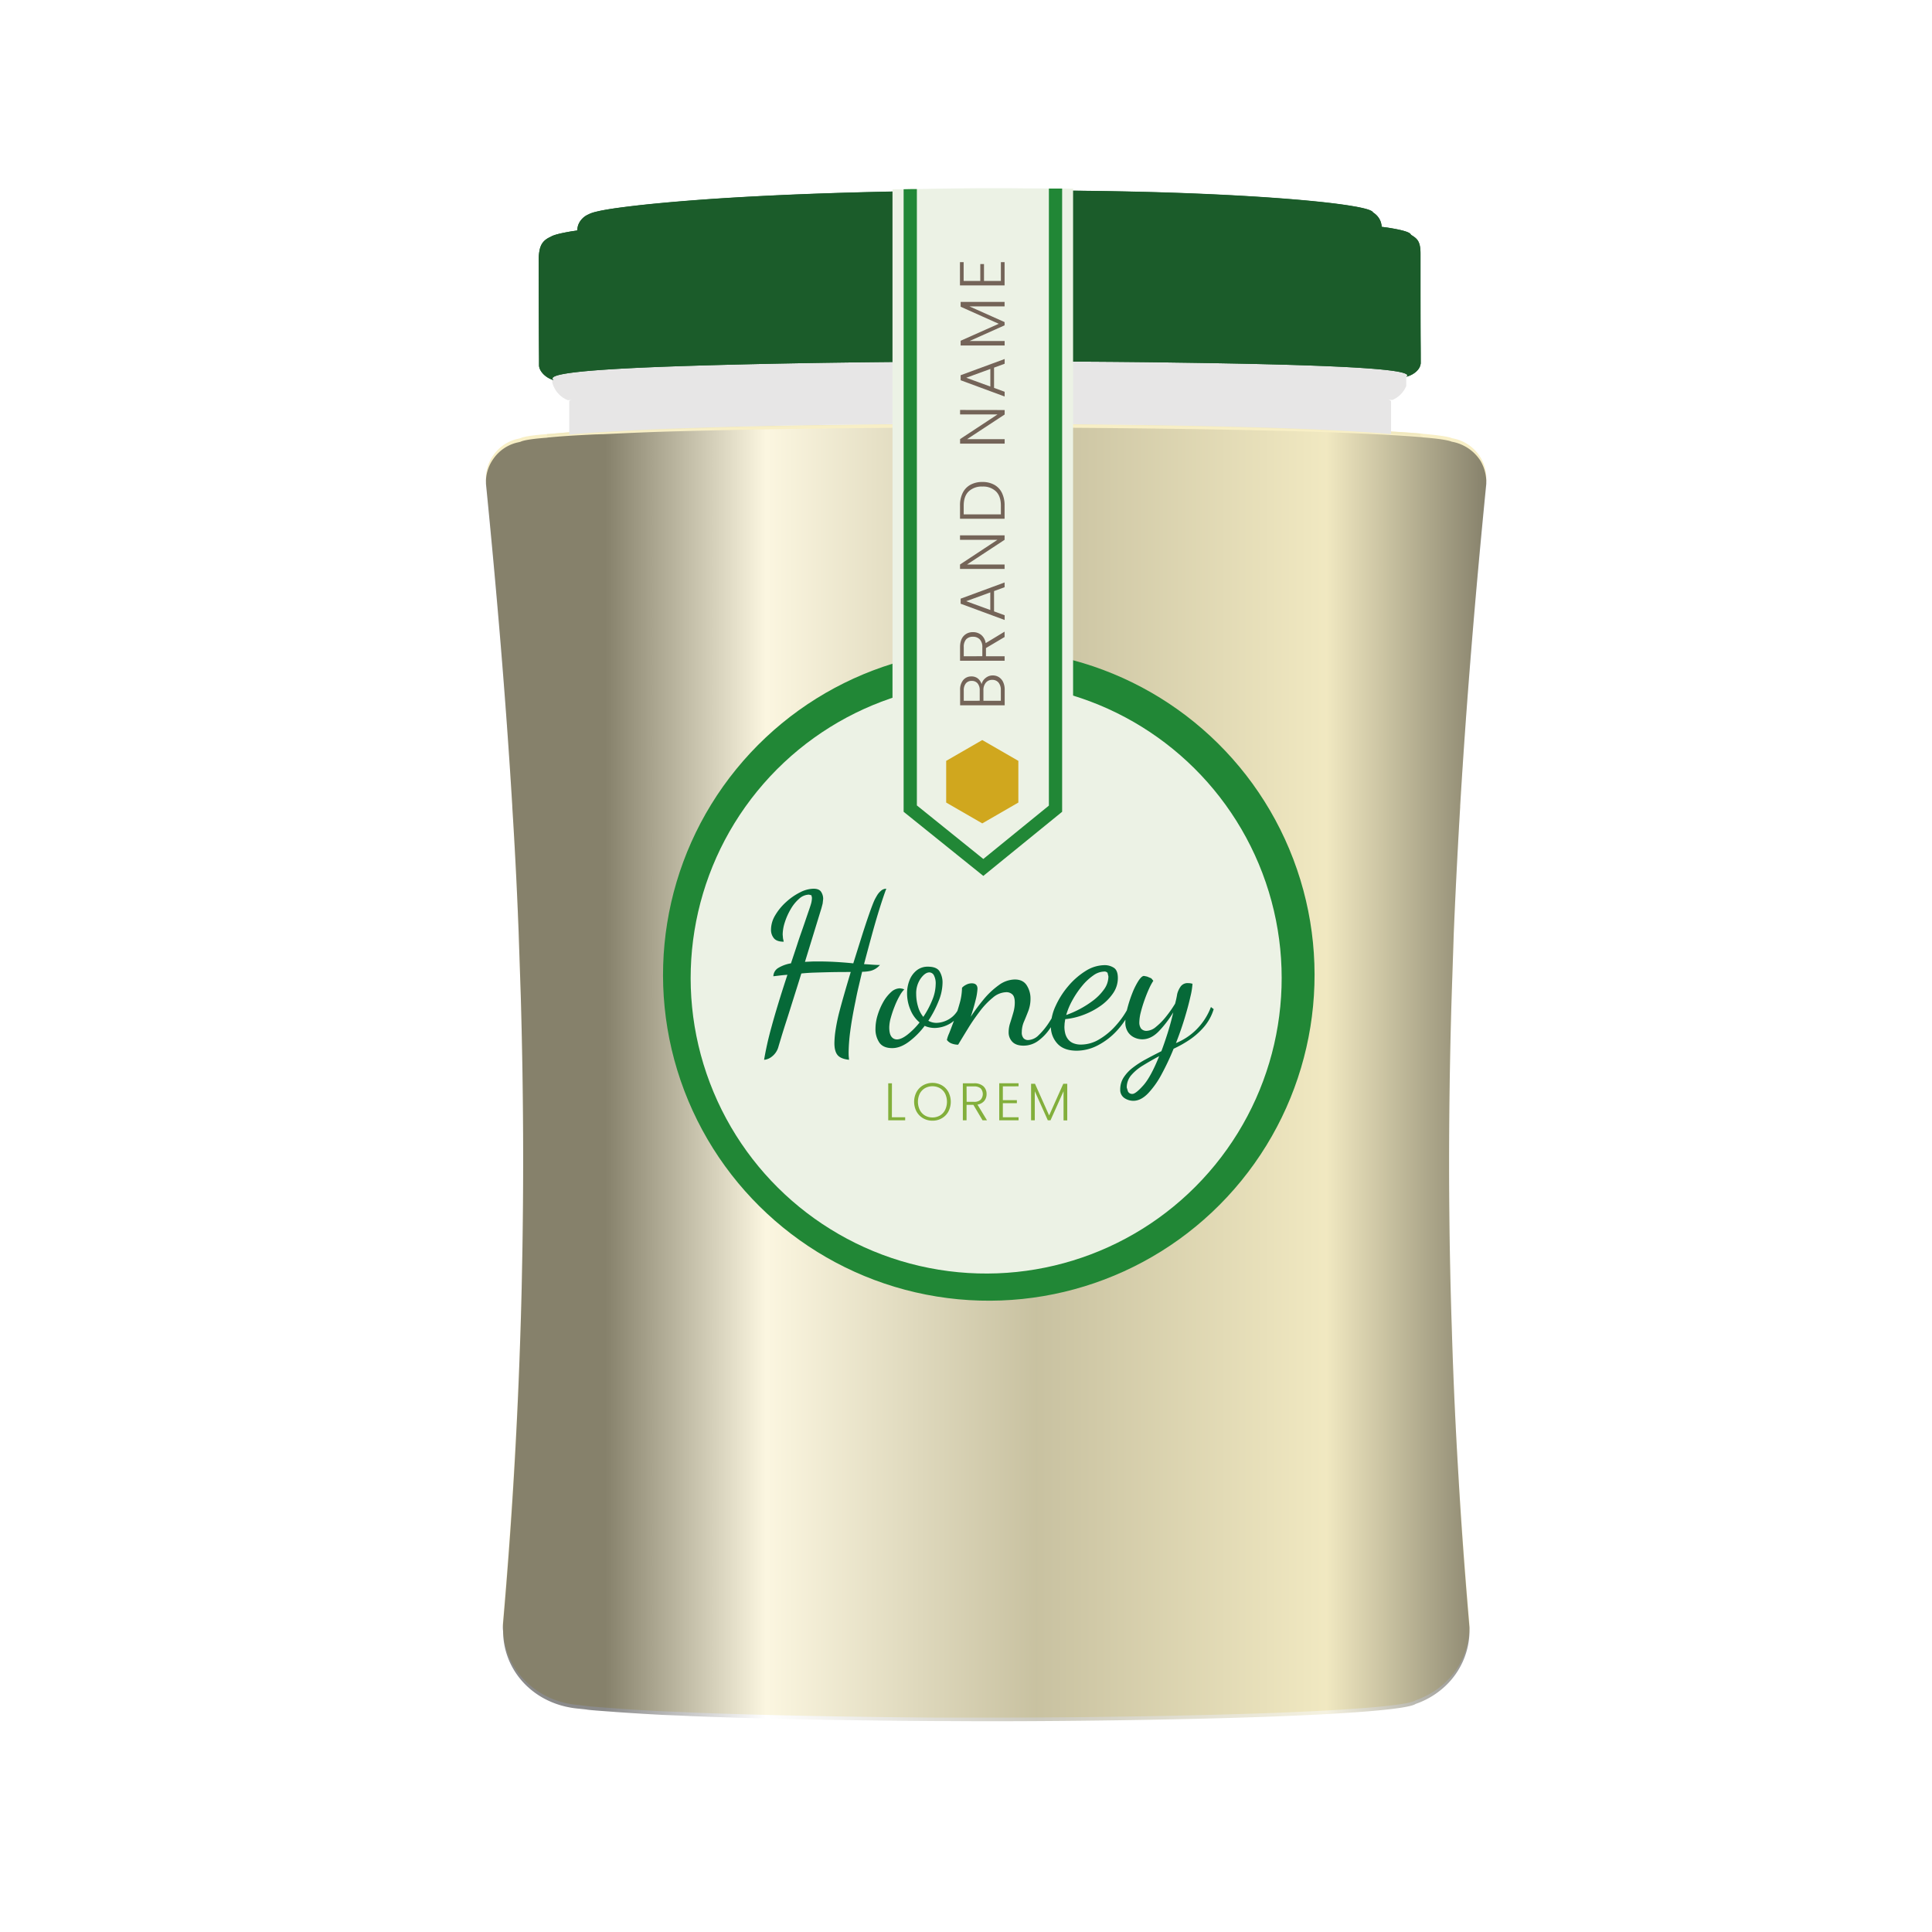
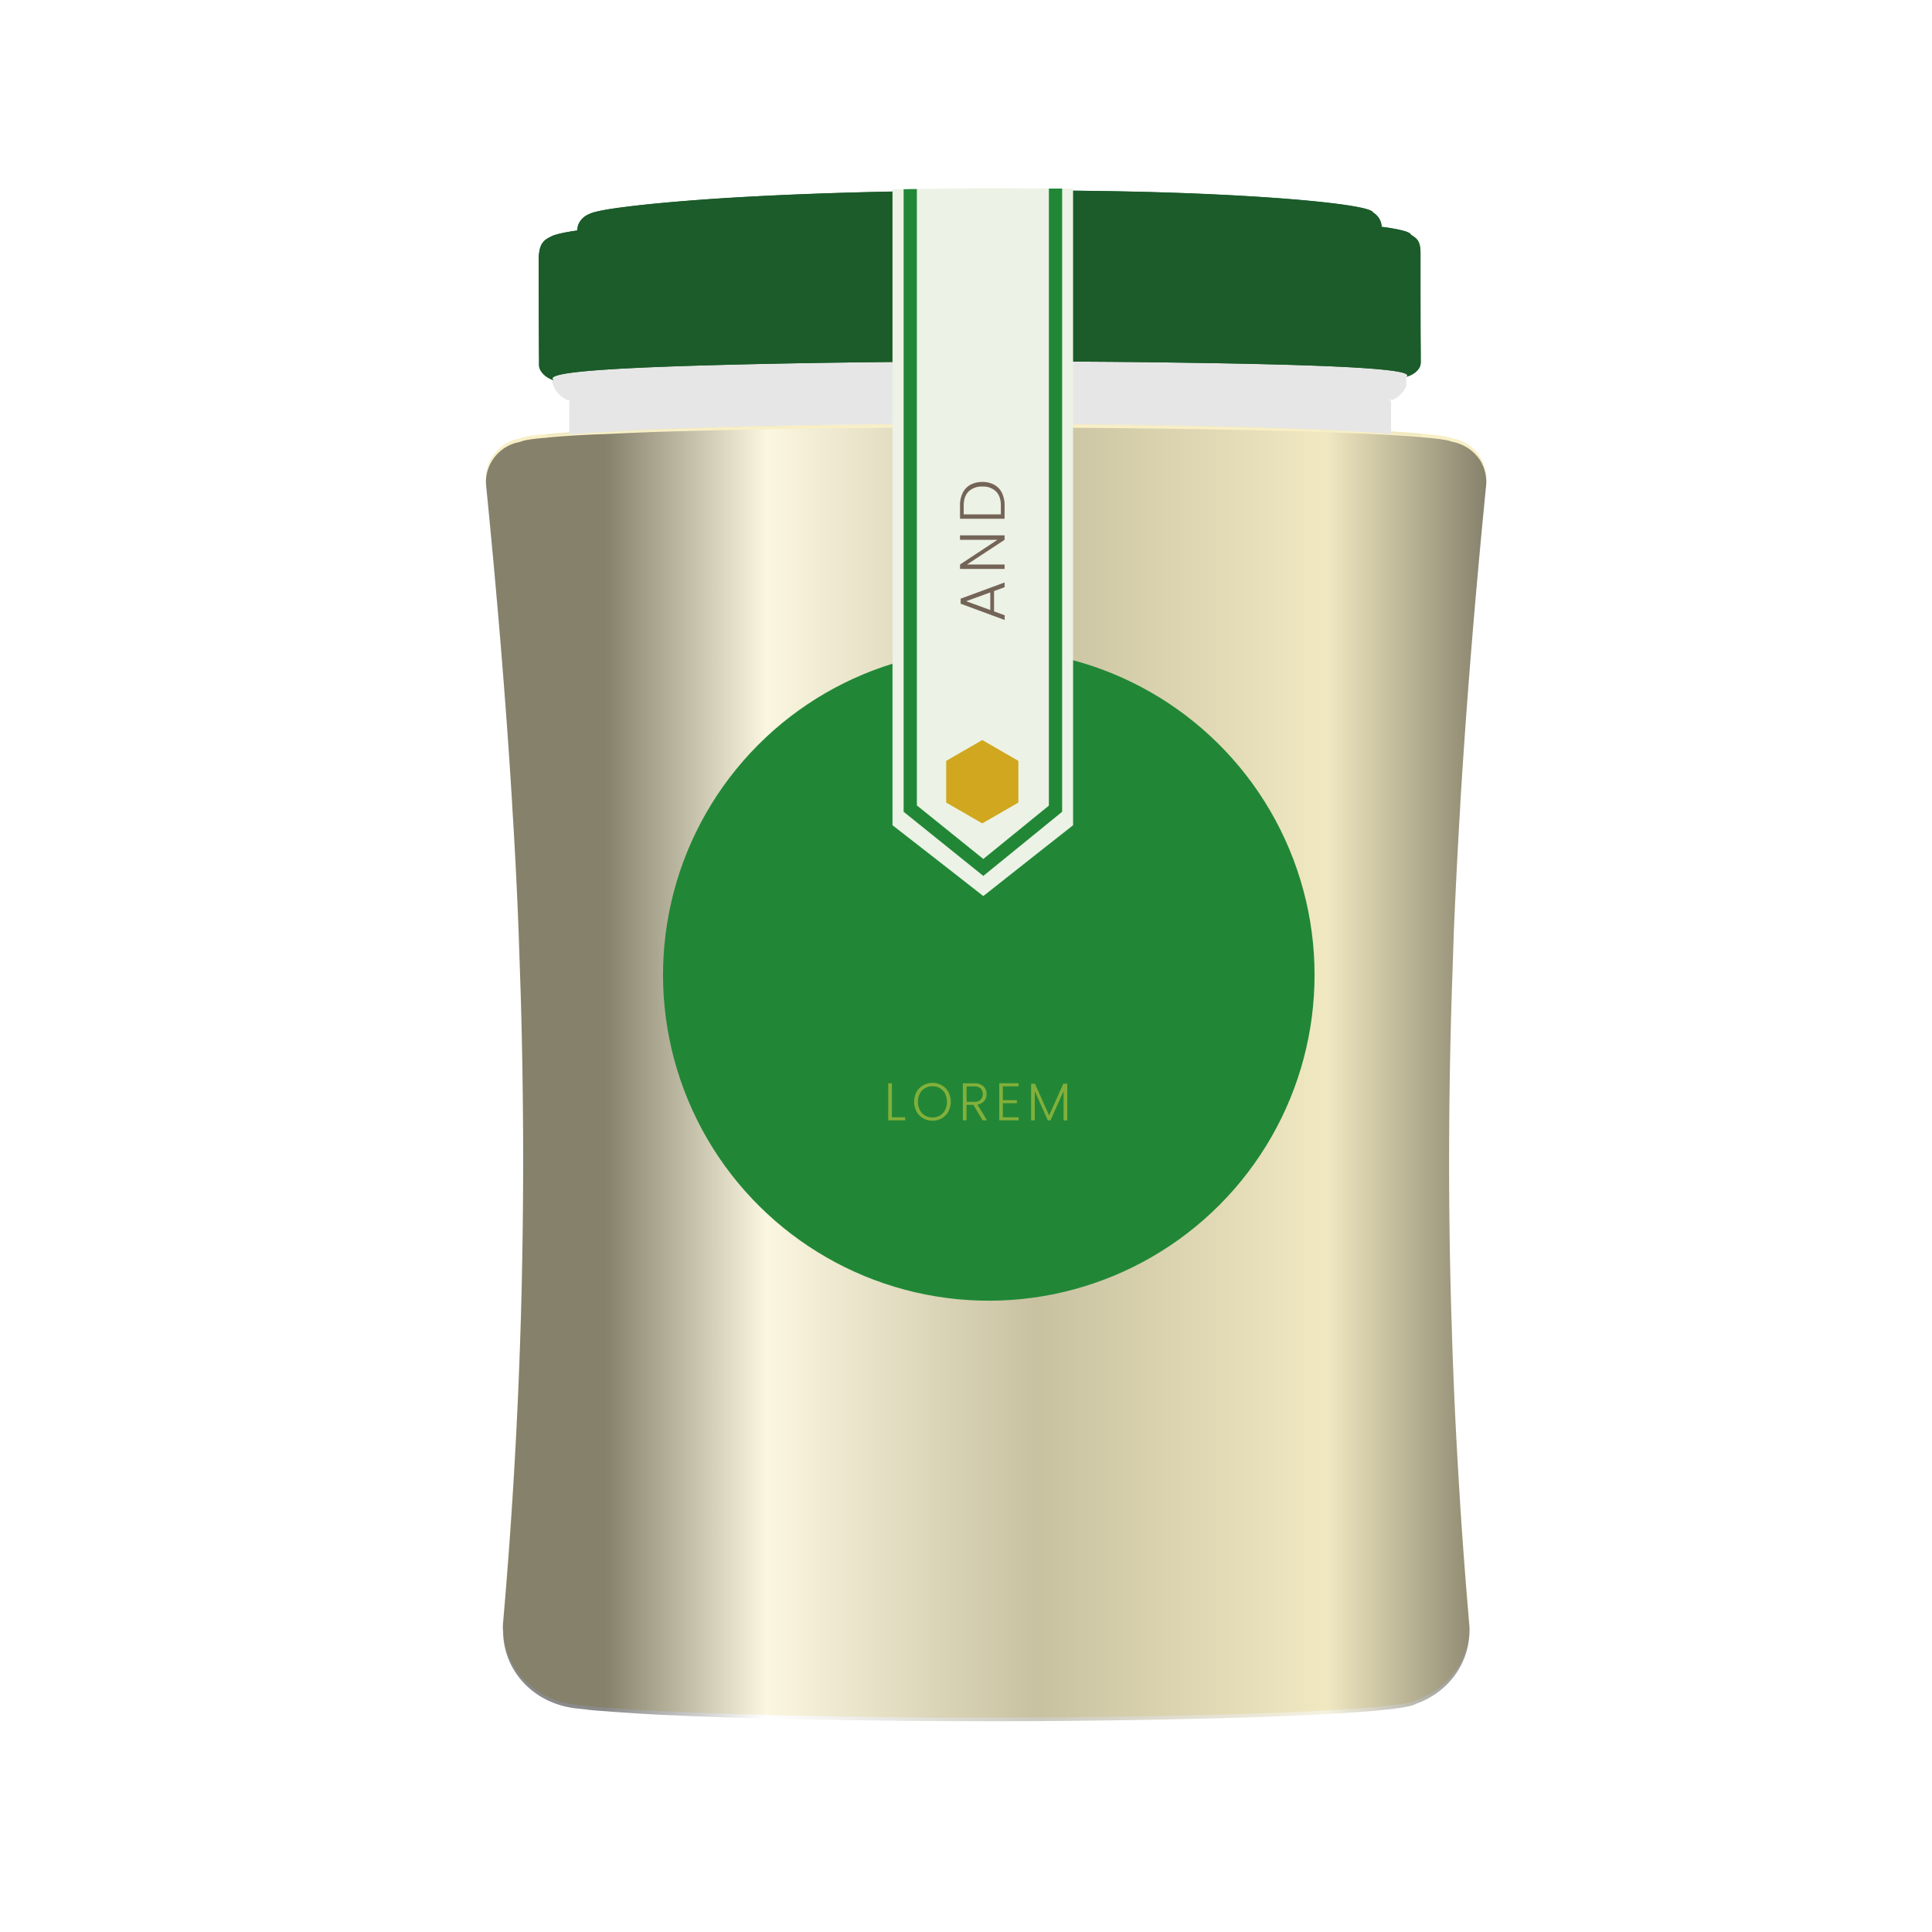
<svg xmlns="http://www.w3.org/2000/svg" viewBox="0 0 1080 1080">
  <defs>
    <style>.cls-1{fill:none;}.cls-2{isolation:isolate;}.cls-12,.cls-13,.cls-15,.cls-16,.cls-24,.cls-3,.cls-39,.cls-42,.cls-5,.cls-6,.cls-7,.cls-8{mix-blend-mode:multiply;}.cls-4{mix-blend-mode:color-dodge;}.cls-5{opacity:0.7;}.cls-6{fill:#f8efc6;}.cls-7{opacity:0.75;}.cls-10,.cls-8{opacity:0.53;}.cls-10,.cls-11,.cls-17,.cls-19,.cls-20,.cls-23,.cls-25,.cls-26,.cls-27,.cls-29,.cls-30,.cls-31,.cls-32,.cls-33,.cls-34,.cls-40,.cls-41,.cls-9{mix-blend-mode:screen;}.cls-9{opacity:0.72;}.cls-11{opacity:0.39;}.cls-12,.cls-27{opacity:0.58;}.cls-13{opacity:0.52;}.cls-14,.cls-28{mix-blend-mode:soft-light;}.cls-14{opacity:0.46;fill:url(#Безымянный_градиент_2);}.cls-15{fill:#f1e9c0;}.cls-16{fill:#e7e6e6;}.cls-17,.cls-39{opacity:0.68;}.cls-18{clip-path:url(#clip-path);}.cls-19{opacity:0.73;}.cls-20{opacity:0.36;}.cls-21,.cls-28{fill:#1b5c2a;}.cls-22{mix-blend-mode:color-burn;}.cls-23{opacity:0.51;}.cls-24{opacity:0.44;}.cls-25{opacity:0.28;}.cls-26{opacity:0.22;}.cls-29{opacity:0.59;}.cls-30{opacity:0.12;}.cls-31{opacity:0.48;}.cls-32{opacity:0.55;}.cls-33{opacity:0.78;}.cls-35,.cls-42{fill:#218736;}.cls-36{fill:#ecf2e5;}.cls-37{fill:#066938;}.cls-38{fill:#82af3b;}.cls-40{opacity:0.49;}.cls-41{opacity:0.71;}.cls-43{fill:#746458;}.cls-44{fill:#d0a71e;}</style>
    <linearGradient id="Безымянный_градиент_2" x1="271.65" y1="600.56" x2="830.85" y2="600.56" gradientUnits="userSpaceOnUse">
      <stop offset="0.12" stop-color="#010101" />
      <stop offset="0.28" stop-color="#fff" />
      <stop offset="0.55" stop-color="#908c75" />
      <stop offset="0.84" stop-color="#e8e1bb" />
      <stop offset="1" stop-color="#010101" />
    </linearGradient>
    <clipPath id="clip-path">
      <path class="cls-1" d="M772.65,224.77H322.85a14.59,14.59,0,0,1-14.59-14.59h0a14.59,14.59,0,0,1,14.59-14.58h449.8a14.58,14.58,0,0,1,14.58,14.58h0A14.59,14.59,0,0,1,772.65,224.77Z" />
    </clipPath>
  </defs>
  <g class="cls-2">
    <g id="Calque_1" data-name="Calque 1">
      <image class="cls-3" width="211" height="2953" transform="translate(271.44 245.52) scale(0.24)" />
      <image class="cls-4" width="137" height="1703" transform="translate(291.6 389.04) scale(0.24)" />
      <image class="cls-5" width="2979" height="578" transform="translate(184.32 872.88) scale(0.24)" />
      <image width="2330" height="3104" transform="translate(271.68 215.28) scale(0.24)" />
      <path class="cls-6" d="M811.49,556.66c-1.88,62-2,123.87.1,186.79.79,26.67,2,53.54,3.65,80.8S819,879,821.37,906.93a26.47,26.47,0,0,1,.09,2.67v.79a42.89,42.89,0,0,1-13.73,30.32,47.26,47.26,0,0,1-16.39,9.78c-4.05,2.87-35,5.44-84.07,7.21-42.87,1.49-100.06,2.47-155.48,2.47H524c-50.78-.39-100.46-1.38-137.51-2.86-5.63-.3-11-.5-16-.69-9.78-.5-18.57-1-25.88-1.58-6.12-.5-11.56-.79-16-1.29-1.68-.2-3.36-.39-4.84-.59a54.17,54.17,0,0,1-7-1c-20.74-4.54-35.46-21.53-35.56-42.37a2.74,2.74,0,0,1-.1-.89v-2c4.35-50.28,7.41-99.18,9.29-147.38.59-16.2,1.09-32.3,1.38-48.4,1.09-52,.79-103.33-.69-154.79-.39-11.76-.79-23.41-1.18-35.17q-1.33-35-3.56-70.23v-.49c-3.46-59.17-8.49-119.33-14.72-181.46v-.5a22.15,22.15,0,0,1,4.25-14.12,22.62,22.62,0,0,1,12.54-8.8c.79-.19,1.68-.39,2.47-.59,1.78-.89,6.72-1.68,14.52-2.27.1,0,.2-.1.3,0a1.25,1.25,0,0,1,.59-.1h.79c3.26-.29,6.92-.59,11.07-1,4.44-.29,9.48-.49,14.91-.79,1.29,0,2.67-.09,4.15-.09,12.25-.6,27-1.29,43.56-1.59,9.29-.29,19.27-.49,29.84-.69,3.55-.1,7.11-.1,10.66-.19,3-.1,5.93-.1,9-.2l17.69-.3h.19c23.61-.39,48.5-.59,73.2-.79H551.2c13.73,0,27.86,0,42,.1,7.12,0,14.23.1,21.14.2,6.52.1,12.94.1,19.26.2h1.68c27.76.29,54.33.69,77.35,1.28,2.27,0,4.54.1,6.71.2l12.35.29c12.15.4,23,.79,32.6,1.29,1.38.1,2.77.1,4.05.2,3.26.09,6.32.29,9.29.49,6.12.29,11.55.69,16.1,1.09H794a1,1,0,0,1,.5.09,2.74,2.74,0,0,1,.89.1c8.79.79,14.32,1.58,16.3,2.47.19,0,.29.1.49.1a23.08,23.08,0,0,1,15.51,10.77,22.75,22.75,0,0,1,3.16,12.64v.4c-6.13,62.23-11.16,122.39-14.62,181.75v.6c-1.48,23.51-2.67,46.82-3.56,70.13Q812.09,539,811.49,556.66Z" />
      <image class="cls-3" width="524" height="2993" transform="translate(271.44 239.04) scale(0.24)" />
      <image class="cls-3" width="574" height="2996" transform="translate(693.12 238.8) scale(0.24)" />
      <image class="cls-3" width="2330" height="259" transform="translate(271.68 236.88) scale(0.24)" />
      <image class="cls-3" width="2252" height="212" transform="translate(281.04 909.6) scale(0.24)" />
      <image class="cls-3" width="248" height="2756" transform="translate(757.68 260.16) scale(0.24)" />
      <image class="cls-3" width="249" height="2756" transform="translate(284.88 257.04) scale(0.24)" />
      <image class="cls-3" width="324" height="2696" transform="translate(742.32 271.44) scale(0.24)" />
      <image class="cls-3" width="321" height="2695" transform="translate(282.72 276.72) scale(0.24)" />
      <image class="cls-7" width="698" height="2878" transform="translate(288 240.96) scale(0.24)" />
      <image class="cls-8" width="690" height="2878" transform="translate(641.76 241.92) scale(0.24)" />
      <image class="cls-3" width="541" height="2878" transform="translate(299.52 246) scale(0.24)" />
      <image class="cls-3" width="537" height="2971" transform="translate(660.24 236.88) scale(0.24)" />
      <image class="cls-9" width="2214" height="160" transform="translate(285.12 891.84) scale(0.24)" />
      <image class="cls-3" width="2300" height="79" transform="translate(275.76 236.88) scale(0.24)" />
      <image class="cls-3" width="2330" height="139" transform="translate(271.68 236.88) scale(0.24)" />
      <image class="cls-10" width="2039" height="2408" transform="translate(303.84 263.28) scale(0.24)" />
      <image class="cls-3" width="382" height="308" transform="translate(281.04 882.72) scale(0.24)" />
      <image class="cls-3" width="383" height="308" transform="translate(727.2 882.72) scale(0.24)" />
      <image class="cls-11" width="539" height="2980" transform="translate(607.68 241.92) scale(0.24)" />
      <image class="cls-11" width="544" height="2980" transform="translate(360.96 242.88) scale(0.24)" />
      <image class="cls-12" width="139" height="2895" transform="translate(459.84 241.92) scale(0.24)" />
      <image class="cls-12" width="227" height="2894" transform="translate(308.4 245.04) scale(0.24)" />
      <image class="cls-3" width="238" height="2894" transform="translate(748.8 238.08) scale(0.24)" />
      <image class="cls-13" width="142" height="2894" transform="translate(606.96 250.08) scale(0.24)" />
      <image class="cls-13" width="335" height="2494" transform="translate(505.44 344.16) scale(0.24)" />
      <path class="cls-14" d="M830.85,268.51v2c-6.13,61.74-11.06,121.4-14.62,180.17v.6c-1.38,23.51-2.57,46.82-3.56,70.13q-.58,17.64-1.18,35.27c-1.88,62-2,123.87.1,186.79.79,26.67,2,53.54,3.65,80.8,1.58,27.86,3.66,56,6.13,84.66a8.12,8.12,0,0,1,.09,1.48v1.18a42.67,42.67,0,0,1-13.53,30.92,46.2,46.2,0,0,1-16.59,10c-4.05,2.86-35,5.43-84.07,7.21-42.87,1.48-100.06,2.47-155.48,2.47-9.28,0-18.57-.1-27.75-.1-50.78-.3-100.46-1.28-137.51-2.77-5.63-.29-11-.49-16-.69-9.78-.49-18.57-1.08-25.88-1.58-6.12-.49-11.56-.79-16-1.28-1.68-.3-3.36-.4-4.84-.59a50.42,50.42,0,0,1-6.82-1c-20.84-4.45-35.66-21.54-35.76-42.38a14.41,14.41,0,0,1-.1-2.86v-.5c4.45-50.77,7.51-100.16,9.29-148.86.59-16.2,1.09-32.3,1.38-48.4,1.09-52,.79-103.33-.69-154.79-.39-11.76-.79-23.41-1.18-35.17q-1.33-35-3.56-70.23v-.49c-3.56-58.68-8.59-118.34-14.72-180v-2a22.27,22.27,0,0,1,4.25-12.15,22.6,22.6,0,0,1,12.54-8.79c.79-.2,1.68-.39,2.47-.59,1.78-.89,6.72-1.68,14.52-2.27.1,0,.2-.1.3,0a1.25,1.25,0,0,1,.59-.1,1.92,1.92,0,0,1,.79-.1c6.82-.69,15.51-1.19,26-1.68,1.29,0,2.67-.1,4.15-.1,12.25-.59,27-1.28,43.56-1.68,39.81-1.09,92.07-1.78,142.94-2.07H551.2c55,0,115.38.69,161.41,1.78,36.45.88,64.3,2.17,81.1,3.55H794c.1,0,.4,0,.5.1a2.74,2.74,0,0,1,.89.1c8.79.69,14.32,1.58,16.3,2.47h.19a24,24,0,0,1,15.81,10.77A24.43,24.43,0,0,1,830.85,268.51Z" />
      <path class="cls-15" d="M794,242.36c0,.61-.08.85-.08,1.46a2.53,2.53,0,0,0-.77-.08c-16.78-1.69-44.71-3.23-81.11-4.31-46.1-1.38-106.28-2.23-161.3-2.23-9,0-18.32,0-27.55.08-50.87.23-103,1.15-143,2.46-16.55.54-31.4,1.31-43.56,2-1.46.08-2.85.08-4.16.16-10.39.54-19.16,1.23-25.85,2a1.41,1.41,0,0,0-.85.23v-1.39a1.41,1.41,0,0,1,.54-.07,2.76,2.76,0,0,1,.84-.08c6.78-.69,15.47-1.23,25.94-1.69,1.31-.08,2.69-.16,4.15-.16,12.24-.61,27-1.23,43.56-1.61,39.86-1.08,92.12-1.85,142.91-2.08,9.31-.08,18.54-.08,27.55-.08,54.94,0,115.28.69,161.38,1.85,36.4.84,64.33,2.15,81,3.54Z" />
      <image class="cls-4" width="518" height="80" transform="translate(661.44 932.4) scale(0.24)" />
      <image class="cls-4" width="157" height="77" transform="translate(310.08 241.92) scale(0.24)" />
      <image class="cls-4" width="286" height="77" transform="translate(378.96 242.88) scale(0.24)" />
      <image class="cls-4" width="1232" height="22" transform="translate(380.4 925.44) scale(0.24)" />
      <image class="cls-4" width="916" height="23" transform="translate(344.88 266.16) scale(0.24)" />
      <image class="cls-4" width="94" height="28" transform="translate(558.24 243.12) scale(0.24)" />
      <path class="cls-16" d="M777.61,224.48v18.13h-.25c-16.27-1.43-42.57-2.8-75.72-3.74-12.78-.31-26.62-.68-41.2-.93-33.41-.62-71.11-1-111.12-1-9.48,0-18.83,0-28,.07-41.38.12-79.71.74-112.31,1.55-7,.19-13.83.38-20.32.63-15.14.43-28.73,1-40.32,1.68-1.25.06-2.43.12-3.55.19h-.38c-9.91.56-18.26,1.06-24.86,1.74a2.8,2.8,0,0,0-.81.13,1.75,1.75,0,0,0-.56.06V224.48c0-1.75,9.53-3.37,26.36-4.8,15.64-1.37,37.83-2.56,64.44-3.49,38.58-1.31,86.7-2.06,138.92-2.06,40.83,0,79.22.44,112.5,1.31C730.37,217.25,777.61,220.61,777.61,224.48Z" />
      <image class="cls-3" width="380" height="113" transform="translate(318 216) scale(0.24)" />
      <image class="cls-3" width="490" height="114" transform="translate(660.24 215.28) scale(0.24)" />
      <image class="cls-17" width="1916" height="64" transform="translate(318 227.76) scale(0.24)" />
      <image class="cls-3" width="1917" height="83" transform="translate(318 214.08) scale(0.24)" />
      <image class="cls-3" width="506" height="108" transform="translate(325.2 216) scale(0.24)" />
      <image class="cls-3" width="186" height="94" transform="translate(318 220.56) scale(0.24)" />
      <image class="cls-3" width="507" height="108" transform="translate(648.96 216) scale(0.24)" />
      <image class="cls-3" width="187" height="94" transform="translate(732.96 220.56) scale(0.24)" />
      <image class="cls-3" width="1322" height="109" transform="translate(376.8 214.32) scale(0.24)" />
      <g class="cls-18">
        <path class="cls-16" d="M786.09,206.22v17.95h-.25c-17-1.44-44.25-2.81-78.72-3.74-13.27-.32-27.67-.69-42.82-.94-34.71-.56-73.91-.93-115.48-.93-9.85,0-19.57,0-29.05.06-43,.12-82.89.75-116.73,1.49-7.36.19-14.4.38-21.13.63-15.71.43-29.85,1-41.88,1.68-1.31.06-2.56.12-3.74.19h-.38c-10.28.56-18.94,1.06-25.8,1.68a3.37,3.37,0,0,0-.87.12,1.51,1.51,0,0,0-.56.07V206.22c0-1.69,9.91-3.31,27.36-4.74,16.27-1.31,39.33-2.49,67-3.43,40.07-1.31,90.06-2.06,144.34-2.06,42.45,0,82.33.44,116.92,1.31C737,199.11,786.09,202.41,786.09,206.22Z" />
        <image class="cls-3" width="394" height="111" transform="translate(308.64 198) scale(0.24)" />
        <image class="cls-3" width="509" height="112" transform="translate(664.08 197.28) scale(0.24)" />
        <image class="cls-17" width="1990" height="63" transform="translate(308.64 209.52) scale(0.24)" />
        <image class="cls-3" width="1991" height="82" transform="translate(308.64 195.84) scale(0.24)" />
        <image class="cls-3" width="527" height="107" transform="translate(315.84 197.76) scale(0.24)" />
        <image class="cls-3" width="193" height="92" transform="translate(308.64 202.56) scale(0.24)" />
        <image class="cls-3" width="526" height="107" transform="translate(652.56 197.76) scale(0.24)" />
        <image class="cls-3" width="194" height="92" transform="translate(739.68 202.56) scale(0.24)" />
        <image class="cls-3" width="1374" height="108" transform="translate(369.6 196.08) scale(0.24)" />
      </g>
      <image class="cls-4" width="829" height="46" transform="translate(353.52 208.32) scale(0.24)" />
      <image class="cls-4" width="1677" height="36" transform="translate(340.8 227.76) scale(0.24)" />
      <image class="cls-4" width="151" height="80" transform="translate(403.68 205.2) scale(0.24)" />
      <image class="cls-4" width="151" height="81" transform="translate(693.36 218.88) scale(0.24)" />
      <image class="cls-19" width="1712" height="119" transform="translate(344.64 922.56) scale(0.24)" />
      <image class="cls-4" width="2146" height="254" transform="translate(287.52 266.64) scale(0.24)" />
      <image class="cls-4" width="47" height="47" transform="translate(451.44 260.88) scale(0.24)" />
      <image class="cls-4" width="46" height="47" transform="translate(781.2 294.24) scale(0.24)" />
      <image class="cls-4" width="46" height="47" transform="translate(344.64 284.64) scale(0.24)" />
      <image class="cls-20" width="588" height="2602" transform="translate(344.88 304.56) scale(0.24)" />
      <image class="cls-20" width="587" height="2601" transform="translate(610.32 302.64) scale(0.24)" />
      <image class="cls-3" width="1971" height="157" transform="translate(309.6 182.16) scale(0.24)" />
      <path class="cls-21" d="M772.36,126.79c0,14.92.08,33.38.14,56a14.15,14.15,0,0,1-.12,2.21c-.55,5.76-3.44,9-7.29,9.94.38-.25.57-.44.57-.77,0-4.1-47.9-9.72-117.64-12-30-1-64.22-1.42-100.37-1.18-47.57.32-91.57,1.73-127.43,3.88-54.77,3.28-90.57,7.94-90.56,11,0,.29.19.46.57.68-4.17-.88-7.33-4.06-7.42-10.7-.05-21.77-.08-42.13-.14-57.05a11.76,11.76,0,0,1,.43-2.62,10.28,10.28,0,0,1,5.78-6.32c1.45-.87,5-1.83,10.28-2.72,14.69-2.48,43.78-5.31,81.41-7.32,36-1.92,80.18-3.16,127.74-3.37,36-.15,69.53.17,99.25,1,49.9,1.47,89.38,4.54,108,7.64,7.38,1.22,11.56,2.42,11.94,3.63A9.89,9.89,0,0,1,772.36,126.79Z" />
      <image class="cls-3" width="409" height="363" transform="translate(322.56 109.68) scale(0.24)" />
      <image class="cls-3" width="522" height="365" transform="translate(647.52 107.52) scale(0.24)" />
      <image class="cls-3" width="1875" height="110" transform="translate(322.56 170.4) scale(0.24)" />
      <image class="cls-22" width="1873" height="95" transform="translate(323.04 106.32) scale(0.24)" />
      <image class="cls-23" width="1876" height="134" transform="translate(322.32 106.32) scale(0.24)" />
      <image class="cls-24" width="626" height="254" transform="translate(479.28 112.8) scale(0.24)" />
      <image class="cls-25" width="466" height="276" transform="translate(582.24 109.68) scale(0.24)" />
      <image class="cls-25" width="444" height="275" transform="translate(420.48 108) scale(0.24)" />
      <image class="cls-26" width="214" height="272" transform="translate(354.96 113.52) scale(0.24)" />
      <image class="cls-26" width="217" height="270" transform="translate(696 108.96) scale(0.24)" />
      <image class="cls-27" width="1827" height="295" transform="translate(329.28 116.88) scale(0.24)" />
      <path class="cls-21" d="M794.19,203A3.09,3.09,0,0,1,794,204c-.5,2.68-3.74,5.6-7.91,6.6.43-.31.56-.56.56-.81s-.19-.43-.5-.62c-5.3-3.68-56-5.49-128.39-6.48-33-.5-70.43-.69-110-.63-52.23.13-100.41.81-139.67,1.81-60.08,1.5-99.22,3.74-99.22,7.67a1.16,1.16,0,0,0,.56.93c-4.49-1.25-8-5-8.1-8.16v-3.56c-.07-8.72-.13-17.51-.19-54.47a27.82,27.82,0,0,1,.5-6.48c.87-4.3,3.24-6.11,6.29-7.48,1.56-1,5.36-1.93,11.1-2.93,1.06-.18,2.24-.31,3.61-.56h.06c16.83-2.55,46.93-4.61,85.08-6.23,39.45-1.68,87.81-2.81,140.1-3,39.45-.13,76.72.18,109.63.93,52.17,1.18,93.67,3.24,114.8,6.3h.07c1.3.18,2.49.31,3.61.49,7.85,1.25,12.34,2.5,12.71,3.93,3.18,2.06,5.36,3.18,5.36,10.53,0,22.13,0,38.27.07,49.49C794.19,196.06,794.19,199.92,794.19,203Z" />
      <image class="cls-3" width="447" height="376" transform="translate(300.96 122.4) scale(0.24)" />
      <image class="cls-3" width="571" height="376" transform="translate(657.36 120.48) scale(0.24)" />
      <image class="cls-3" width="2054" height="69" transform="translate(301.2 196.08) scale(0.24)" />
      <image class="cls-22" width="2053" height="112" transform="translate(301.44 119.52) scale(0.24)" />
      <image class="cls-23" width="2056" height="204" transform="translate(300.96 119.52) scale(0.24)" />
      <image class="cls-24" width="686" height="300" transform="translate(472.8 126.48) scale(0.24)" />
      <image class="cls-25" width="512" height="320" transform="translate(585.36 122.88) scale(0.24)" />
      <image class="cls-25" width="485" height="321" transform="translate(408.24 121.44) scale(0.24)" />
      <image class="cls-26" width="235" height="311" transform="translate(336.24 126.48) scale(0.24)" />
      <image class="cls-26" width="234" height="321" transform="translate(711.12 121.44) scale(0.24)" />
      <image class="cls-27" width="2002" height="310" transform="translate(308.4 130.8) scale(0.24)" />
      <path class="cls-28" d="M794.19,203A3.09,3.09,0,0,1,794,204c-.5,2.68-3.74,5.6-7.91,6.6.43-.31.56-.56.56-.81s-.19-.43-.5-.62c-5.3-3.68-56-5.49-128.39-6.48-33-.5-70.43-.69-110-.63-52.23.13-100.41.81-139.67,1.81-60.08,1.5-99.22,3.74-99.22,7.67a1.16,1.16,0,0,0,.56.93c-4.49-1.25-8-5-8.1-8.16v-3.56c-.07-8.72-.13-17.51-.19-54.47a27.82,27.82,0,0,1,.5-6.48c.87-4.3,3.24-6.11,6.29-7.48,1.56-1,5.36-1.93,11.1-2.93,1.06-.18,2.24-.31,3.61-.56h.06a16.26,16.26,0,0,1,.38-2.55,9.26,9.26,0,0,1,2.18-3.74,11,11,0,0,1,3.61-2.62h.07a16.12,16.12,0,0,1,3.61-1.37c.87-.19,1.87-.44,3-.69s2.31-.43,3.62-.68c1.8-.31,3.92-.63,6.17-.94,3.42-.43,7.29-.93,11.65-1.43s9.1-.94,14.27-1.43c3.49-.32,7.11-.63,10.91-.94s7.79-.62,11.9-.93c8.23-.57,17.14-1.13,26.56-1.63,35.89-1.93,80.14-3.17,127.7-3.36,36-.19,69.49.12,99.28,1,49.86,1.49,89.38,4.55,108,7.66.94.19,1.81.31,2.62.44,1.62.31,3,.62,4.3.93.75.19,1.43.38,2,.56a7.38,7.38,0,0,1,1.69.69c.74.31,1.24.62,1.3,1a10.5,10.5,0,0,1,4,4.42,9.79,9.79,0,0,1,.81,3.56h.07c1.3.18,2.49.31,3.61.49,7.85,1.25,12.34,2.5,12.71,3.93,3.18,2.06,5.36,3.18,5.36,10.53,0,22.13,0,38.27.07,49.49C794.19,196.06,794.19,199.92,794.19,203Z" />
      <image class="cls-29" width="1008" height="189" transform="translate(504.24 122.88) scale(0.24)" />
      <image class="cls-30" width="620" height="317" transform="translate(558.72 123.12) scale(0.24)" />
      <image class="cls-30" width="621" height="312" transform="translate(383.52 126.72) scale(0.24)" />
      <image class="cls-10" width="677" height="40" transform="translate(553.2 188.88) scale(0.24)" />
      <image class="cls-31" width="677" height="40" transform="translate(548.16 110.16) scale(0.24)" />
      <image class="cls-32" width="515" height="31" transform="translate(382.32 113.28) scale(0.24)" />
      <image class="cls-32" width="516" height="26" transform="translate(370.08 193.44) scale(0.24)" />
      <image class="cls-33" width="677" height="39" transform="translate(552.96 120.48) scale(0.24)" />
      <image class="cls-4" width="806" height="139" transform="translate(528.96 124.08) scale(0.24)" />
      <image class="cls-4" width="827" height="325" transform="translate(330 118.8) scale(0.24)" />
      <image class="cls-34" width="1623" height="58" transform="translate(353.76 123.36) scale(0.24)" />
      <image class="cls-3" width="2050" height="266" transform="translate(300.96 148.8) scale(0.24)" />
      <image class="cls-4" width="625" height="63" transform="translate(402.48 121.2) scale(0.24)" />
      <image class="cls-34" width="129" height="40" transform="translate(370.8 191.52) scale(0.24)" />
      <image class="cls-23" width="683" height="2740" transform="translate(324 256.8) scale(0.24)" />
      <image class="cls-3" width="224" height="2906" transform="translate(777.12 245.28) scale(0.24)" />
      <image class="cls-4" width="142" height="1702" transform="translate(775.44 401.04) scale(0.24)" />
      <circle class="cls-35" cx="551.25" cy="546.69" r="181.59" transform="matrix(0.16, -0.99, 0.99, 0.16, -76.68, 1003.26)" />
-       <circle class="cls-36" cx="551.25" cy="546.69" r="165.19" transform="translate(-76.68 1003.26) rotate(-80.78)" />
      <image class="cls-12" width="1514" height="1514" transform="translate(369.6 365.04) scale(0.24)" />
-       <path class="cls-37" d="M630.57,610.2l-.71-2.25a10.38,10.38,0,0,1,2.49-6.88,26.93,26.93,0,0,1,6.64-5.51q4.14-2.55,9-5.16-4.72,11.73-8.94,16.42c-2.81,3.12-4.8,4.68-6,4.68A2.59,2.59,0,0,1,630.57,610.2Zm11.2,1a48.55,48.55,0,0,0,7.59-10.72,141,141,0,0,0,6.7-14.23,64.59,64.59,0,0,0,8.89-5,40.88,40.88,0,0,0,8.12-7.23,27.63,27.63,0,0,0,5.39-9.9l-1.54-1.19a35.76,35.76,0,0,1-8.65,13.1,34.54,34.54,0,0,1-10.91,7.06q2.85-7.24,4.92-14.11c1.38-4.58,2.45-8.6,3.2-12a40.53,40.53,0,0,0,1.13-7.06l-1.3-.29-1.19-.06a4.72,4.72,0,0,0-4.33,2.19,12.8,12.8,0,0,0-1.72,3.85c-.16,1-.33,1.88-.53,2.79s-.42,1.8-.65,2.66a67.56,67.56,0,0,1-5.16,7.36,36.25,36.25,0,0,1-5.57,5.63,8.52,8.52,0,0,1-5,2.19,3.86,3.86,0,0,1-3.32-1.3,5.74,5.74,0,0,1-.95-3.44,24.2,24.2,0,0,1,.83-5.69c.56-2.21,1.25-4.49,2.08-6.82s1.67-4.44,2.55-6.34a30,30,0,0,1,2.37-4.39l-1.13-1.36-2.37-1-1.72-.35c-.87,0-1.89.91-3.08,2.72a39.57,39.57,0,0,0-3.44,6.88,70.81,70.81,0,0,0-2.78,8.53,31.66,31.66,0,0,0-1.13,7.71,9.7,9.7,0,0,0,1.42,5.45,8.61,8.61,0,0,0,3.62,3.14,10.41,10.41,0,0,0,4.44,1q4.86,0,9.19-4.44a61.38,61.38,0,0,0,8.12-10.61c-1,4.34-2.11,8.32-3.26,11.91s-2.27,6.85-3.38,9.78q-4.5,2.25-8.65,4.5a53,53,0,0,0-7.35,4.74,22.1,22.1,0,0,0-5.1,5.46,12.26,12.26,0,0,0-1.9,6.75,5.4,5.4,0,0,0,2.26,4.69,8.81,8.81,0,0,0,5.21,1.59Q637.8,615.29,641.77,611.2Zm-42.14-52.33a50.31,50.31,0,0,1,5.34-7.82,30.94,30.94,0,0,1,6.16-5.75,10.86,10.86,0,0,1,6-2.19,2.29,2.29,0,0,1,2,.71l.48,2a12.39,12.39,0,0,1-2.43,7.23,28.86,28.86,0,0,1-6.17,6.29,55.74,55.74,0,0,1-15,8.06A39.2,39.2,0,0,1,599.63,558.87Zm13.93,25.55a38.71,38.71,0,0,0,10.67-8.12A44.45,44.45,0,0,0,632.35,564l-1.43-1.07a49.55,49.55,0,0,1-7.23,10.43,38.47,38.47,0,0,1-9.24,7.65,19.79,19.79,0,0,1-10.08,2.91,11.09,11.09,0,0,1-4.56-.83,7.08,7.08,0,0,1-2.9-2.32,8.89,8.89,0,0,1-1.48-3.25,15.52,15.52,0,0,1-.42-3.56l.12-2,.35-2.25a39.4,39.4,0,0,0,10.26-2.43,42.1,42.1,0,0,0,9.48-5,27.5,27.5,0,0,0,7-7.05,14.92,14.92,0,0,0,2.67-8.48c0-2.92-.77-4.86-2.31-5.8a9.42,9.42,0,0,0-5-1.43A20.17,20.17,0,0,0,607,542.69a41.24,41.24,0,0,0-9.78,8.48,46.89,46.89,0,0,0-7.11,11.14,27.42,27.42,0,0,0-2.67,11.26,14,14,0,0,0,3.62,9.78q3.62,4,10.84,4A25.6,25.6,0,0,0,613.56,584.42Zm-33.25-2.55a27.91,27.91,0,0,0,6.76-7.12,60.17,60.17,0,0,0,5.57-10.31l-1.3-1.54a81.78,81.78,0,0,1-4.92,8.66,39.16,39.16,0,0,1-5.75,7.05,8.76,8.76,0,0,1-5.93,2.79,3.47,3.47,0,0,1-2.55-1,4.88,4.88,0,0,1-1-3.5,14.79,14.79,0,0,1,1.25-5.87c.83-1.93,1.64-3.95,2.43-6a19.2,19.2,0,0,0,1.19-6.82,13.66,13.66,0,0,0-2.08-7.35c-1.38-2.21-3.62-3.32-6.7-3.32a15.49,15.49,0,0,0-9,3.2,45,45,0,0,0-8.48,8,111,111,0,0,0-7.17,9.67q1.65-4.86,2.73-9.31a32.2,32.2,0,0,0,1.06-6.34c0-2.06-1.06-3.08-3.2-3.08a6.7,6.7,0,0,0-3.2.83,7.61,7.61,0,0,0-2.25,1.66,33.27,33.27,0,0,1-1.3,8.65c-.88,3.16-1.86,6.24-3,9.24s-2.07,5.54-2.9,7.59a17.53,17.53,0,0,0-1.25,3.68,5.74,5.74,0,0,0,2.67,2,10.24,10.24,0,0,0,3.62.66Q538,580,541.08,575c2-3.32,4.27-6.53,6.63-9.66a43.59,43.59,0,0,1,7.35-7.7,12,12,0,0,1,7.47-3,4.82,4.82,0,0,1,3.38,1.25c.91.83,1.36,2.35,1.36,4.57a20.14,20.14,0,0,1-.83,5.62q-.83,2.91-1.71,5.63a16.64,16.64,0,0,0-.89,5.22,7.48,7.48,0,0,0,2.07,5.45c1.38,1.42,3.46,2.14,6.22,2.14A13.79,13.79,0,0,0,580.31,581.87ZM513.16,562.6a24.87,24.87,0,0,1-1-6.93,14.37,14.37,0,0,1,2.49-8.65c1.65-2.29,3.28-3.44,4.86-3.44a2.94,2.94,0,0,1,2.54,1.6,9.76,9.76,0,0,1,1,5,24,24,0,0,1-2,9.07,50,50,0,0,1-4.92,9.19A15.81,15.81,0,0,1,513.16,562.6Zm-5.09,19.74a43.78,43.78,0,0,0,8.83-8.89,12.38,12.38,0,0,0,2.72.89,14.38,14.38,0,0,0,3,.3,17.48,17.48,0,0,0,8.24-2.32,15.19,15.19,0,0,0,6.69-7.88l-1.42-1.18a13.69,13.69,0,0,1-3.73,5.1,14.51,14.51,0,0,1-4.69,2.66,13.75,13.75,0,0,1-4.26.77,9.18,9.18,0,0,1-4.51-1.18,59.82,59.82,0,0,0,5.69-10.85,27.89,27.89,0,0,0,2.25-10.25,11.89,11.89,0,0,0-1.66-6.52c-1.1-1.74-3.28-2.61-6.51-2.61a9.8,9.8,0,0,0-6.29,2.07,13.07,13.07,0,0,0-4,5.52,19.72,19.72,0,0,0-1.36,7.35,23.4,23.4,0,0,0,1.84,9.06,17.91,17.91,0,0,0,5.15,7.18,40.73,40.73,0,0,1-6.76,6.81q-3.44,2.67-5.92,2.67a3.7,3.7,0,0,1-3.09-1.6c-.79-1.07-1.18-2.78-1.18-5.16a21,21,0,0,1,.89-5.45,59.37,59.37,0,0,1,2.2-6.46,43.18,43.18,0,0,1,2.78-5.81,15.3,15.3,0,0,1,2.55-3.5l-1.24-.41-1.25-.18a7.47,7.47,0,0,0-4.92,2.13,21.7,21.7,0,0,0-4.39,5.57,36.39,36.39,0,0,0-3.14,7.35,26.14,26.14,0,0,0-1.18,7.59,13.31,13.31,0,0,0,2.13,7.65c1.43,2.09,3.83,3.14,7.23,3.14Q503.26,585.9,508.07,582.34Zm-76.58,8.3a10.34,10.34,0,0,0,3.74-5.81l1.54-5.1c.78-2.6,1.78-5.78,3-9.54s2.49-7.88,3.91-12.38,2.85-9,4.27-13.63q3.55-.36,7.12-.48c2.36-.08,5.17-.16,8.41-.24s7.27-.11,12.09-.11q-2,6.63-3.68,12.5t-2.6,9.42a101.43,101.43,0,0,0-2.14,10.14,54.07,54.07,0,0,0-.71,7.76c0,3,.6,5.22,1.78,6.64s3.32,2.29,6.4,2.61l-.17-1.84c-.05-.67-.06-1.48-.06-2.43a97.16,97.16,0,0,1,.88-11.49q.9-7.12,3-17.19c.47-2.46,1-5,1.66-7.77s1.3-5.55,2-8.47a22.9,22.9,0,0,0,4.86-.54,10.33,10.33,0,0,0,5.1-3.26c-1.42,0-2.87-.06-4.33-.17s-3-.22-4.56-.3q2.13-8.07,4.33-16.12T491.65,508c1.43-4.54,2.68-8.27,3.79-11.2a4.48,4.48,0,0,0-3,1.18,10.46,10.46,0,0,0-2.19,2.61c-.55.95-1,1.74-1.31,2.37-.71,1.51-1.71,4.09-3,7.77s-2.73,8-4.26,12.86-3.11,9.88-4.69,14.93q-4.5-.47-9.54-.77t-10.61-.29c-1.19,0-2.35,0-3.5.06s-2.27.1-3.37.17l9.24-30.1.65-2.49.3-2.61a7.16,7.16,0,0,0-1.13-3.91q-1.12-1.79-4.32-1.78a17,17,0,0,0-7.41,2,34.15,34.15,0,0,0-7.82,5.4,31.48,31.48,0,0,0-6.11,7.41,15.75,15.75,0,0,0-2.37,8.06,7.34,7.34,0,0,0,1.6,4.8q1.6,1.95,5.51,1.95l-.41-1.89-.18-2.14a23,23,0,0,1,1.18-6.75,35.82,35.82,0,0,1,3.27-7.35,22.7,22.7,0,0,1,4.74-5.87,8.36,8.36,0,0,1,5.51-2.31l1.36.35.3,1.31a13,13,0,0,1-.59,3.73c-.4,1.31-.76,2.39-1.07,3.26q-1.19,3.45-2.31,6.76c-.75,2.21-1.49,4.32-2.2,6.34s-1.38,4-2,5.93-1.25,3.79-1.84,5.57-1.17,3.49-1.72,5.15a20.1,20.1,0,0,0-7.05,2.55,5.61,5.61,0,0,0-2.79,4.68l4-.47c1.31-.16,2.59-.27,3.86-.35q-3.19,9.72-5.34,16.83t-3.61,12.5q-1.49,5.4-2.43,9.72c-.64,2.89-1.19,5.71-1.66,8.48A8.15,8.15,0,0,0,431.49,590.64Z" />
      <path class="cls-38" d="M594.38,605.84l-7.91,17.7-7.9-17.7h-2.19v20.42h2.07V610l7.28,16.25h1.51L594.53,610v16.31h2.07V605.84Zm-25,1.42v-1.72h-10.8v20.72h10.8v-1.71H560.6V616.7h7.84V615H560.6v-7.72Zm-29.07.06h4.15a5.38,5.38,0,0,1,3.73,1.1,4.75,4.75,0,0,1,0,6.32,5.07,5.07,0,0,1-3.65,1.19h-4.18Zm11.43,18.94-5.33-8.79a6.18,6.18,0,0,0,3.81-2.06,5.92,5.92,0,0,0,1.28-3.83,5.68,5.68,0,0,0-1.79-4.36,7.48,7.48,0,0,0-5.25-1.65h-6.22v20.69h2.07v-8.64h3.82l5.12,8.64Zm-30.49-1.6a8.21,8.21,0,0,1-4.15-1.06,7.55,7.55,0,0,1-2.9-3.07,10.53,10.53,0,0,1,0-9.25,7.62,7.62,0,0,1,2.9-3,8.63,8.63,0,0,1,8.29,0,7.62,7.62,0,0,1,2.9,3,10.53,10.53,0,0,1,0,9.25,7.55,7.55,0,0,1-2.9,3.07A8.2,8.2,0,0,1,521.2,624.66Zm0,1.81a10.24,10.24,0,0,0,5.23-1.35,9.64,9.64,0,0,0,3.68-3.76,11.87,11.87,0,0,0,0-10.92,9.58,9.58,0,0,0-3.68-3.76,10.77,10.77,0,0,0-10.44,0,9.67,9.67,0,0,0-3.69,3.76,11.72,11.72,0,0,0,0,10.92,9.73,9.73,0,0,0,3.69,3.76A10.19,10.19,0,0,0,521.2,626.47Zm-22.65-20.9h-2.07v20.69H506v-1.69h-7.43Z" />
      <image class="cls-3" width="440" height="1604" transform="translate(516.72 103.92) scale(0.24)" />
      <path class="cls-36" d="M599.86,105.5V461.31c-20.05,15.8-30.12,23.7-50.18,39.6-20.35-15.9-30.42-23.8-50.77-39.6V105.89c2.07-.1,4.15-.1,6.22-.1,2.47-.09,4.94-.09,7.41-.09,7.71-.2,15.61-.3,23.71-.4,3.75,0,7.51-.1,11.36-.1h8.2c6.32,0,12.44,0,18.47.1,4.05,0,8.1,0,12.05.1h7.41c1.48,0,3,0,4.44.1Z" />
      <image class="cls-3" width="425" height="117" transform="translate(498 105.12) scale(0.24)" />
      <image class="cls-39" width="421" height="155" transform="translate(498.96 149.04) scale(0.24)" />
      <image class="cls-11" width="406" height="203" transform="translate(501.6 112.8) scale(0.24)" />
      <image class="cls-40" width="414" height="1406" transform="translate(499.2 174.72) scale(0.24)" />
      <image class="cls-3" width="421" height="1649" transform="translate(498.96 105.12) scale(0.24)" />
      <image class="cls-41" width="421" height="1648" transform="translate(498.96 105.12) scale(0.24)" />
      <path class="cls-42" d="M586.33,105.4V450.34l-36.65,29.83-37.14-29.93V105.7c-2.47,0-4.94,0-7.41.09v348l44.55,35.85,44.06-35.85V105.4Z" />
-       <path class="cls-43" d="M538.75,366.86v-5a6.41,6.41,0,0,1,1.34-4.49,5,5,0,0,1,3.8-1.42,5,5,0,0,1,3.81,1.48,6.1,6.1,0,0,1,1.43,4.4v5Zm22.82-13.76L551,359.51a7.37,7.37,0,0,0-2.48-4.58,7.1,7.1,0,0,0-4.61-1.55,6.79,6.79,0,0,0-5.24,2.16q-2,2.16-2,6.32v7.49h24.92v-2.49H551.16v-4.6l10.41-6.17Zm-2.1,32.65v6h-9.73v-5.85a6.39,6.39,0,0,1,1.33-4.26,4.45,4.45,0,0,1,3.59-1.59,4.4,4.4,0,0,1,3.53,1.52A6.35,6.35,0,0,1,559.47,385.75Zm-20.72,6V386a6,6,0,0,1,1.18-4,4,4,0,0,1,3.25-1.37,4.1,4.1,0,0,1,3.29,1.37,5.76,5.76,0,0,1,1.2,3.9v5.82Zm10-9.16a6.62,6.62,0,0,0-2-3.22,5.57,5.57,0,0,0-3.76-1.24,5.75,5.75,0,0,0-4.53,2,8.39,8.39,0,0,0-1.75,5.76v8.37h24.92v-8.63a10,10,0,0,0-.87-4.35,6.5,6.5,0,0,0-2.39-2.76,6.31,6.31,0,0,0-3.4-.95,6.14,6.14,0,0,0-4.07,1.47A6,6,0,0,0,548.7,382.55Z" />
      <path class="cls-43" d="M559.5,282.65v4.88H538.72v-4.88c0-3.47.92-6.12,2.76-7.93a10.49,10.49,0,0,1,7.69-2.73,10.29,10.29,0,0,1,7.61,2.73C558.6,276.53,559.5,279.18,559.5,282.65Zm-22.85,0V290h24.92v-7.38a15.63,15.63,0,0,0-1.48-7.09,10.26,10.26,0,0,0-4.28-4.53,13.31,13.31,0,0,0-6.64-1.57,13.56,13.56,0,0,0-6.71,1.57,10.43,10.43,0,0,0-4.31,4.53A15.49,15.49,0,0,0,536.65,282.65Zm0,16.61v2.5h20.93l-20.93,13.8v2.49h24.92v-2.49h-21l21-13.8v-2.5ZM553.58,341l-13.47-4.92,13.47-4.92Zm8-12.76v-2.64L537,334.66v2.82l24.6,9.09v-2.64l-5.92-2.17V330.42Z" />
-       <path class="cls-43" d="M537,171.46,558.29,181,537,190.49v2.64h24.6v-2.5H542l19.57-8.77v-1.81l-19.64-8.77h19.64v-2.5H537Zm16.61,44.63-13.47-4.92,13.47-4.92Zm8-12.76v-2.64L537,209.75v2.81l24.6,9.09V219l-5.92-2.17V205.5Zm-24.92,25.84v2.5h20.93l-20.93,13.79V248h24.92v-2.5h-21l21-13.79v-2.5Z" />
-       <polygon class="cls-43" points="538.68 146.54 536.62 146.54 536.62 159.55 561.57 159.55 561.57 146.54 559.5 146.54 559.5 157.05 550.06 157.05 550.06 147.61 547.99 147.61 547.99 157.05 538.68 157.05 538.68 146.54" />
      <polygon class="cls-44" points="528.92 425.33 528.92 448.63 549.09 460.28 569.27 448.63 569.27 425.33 549.09 413.69 528.92 425.33" />
    </g>
  </g>
</svg>